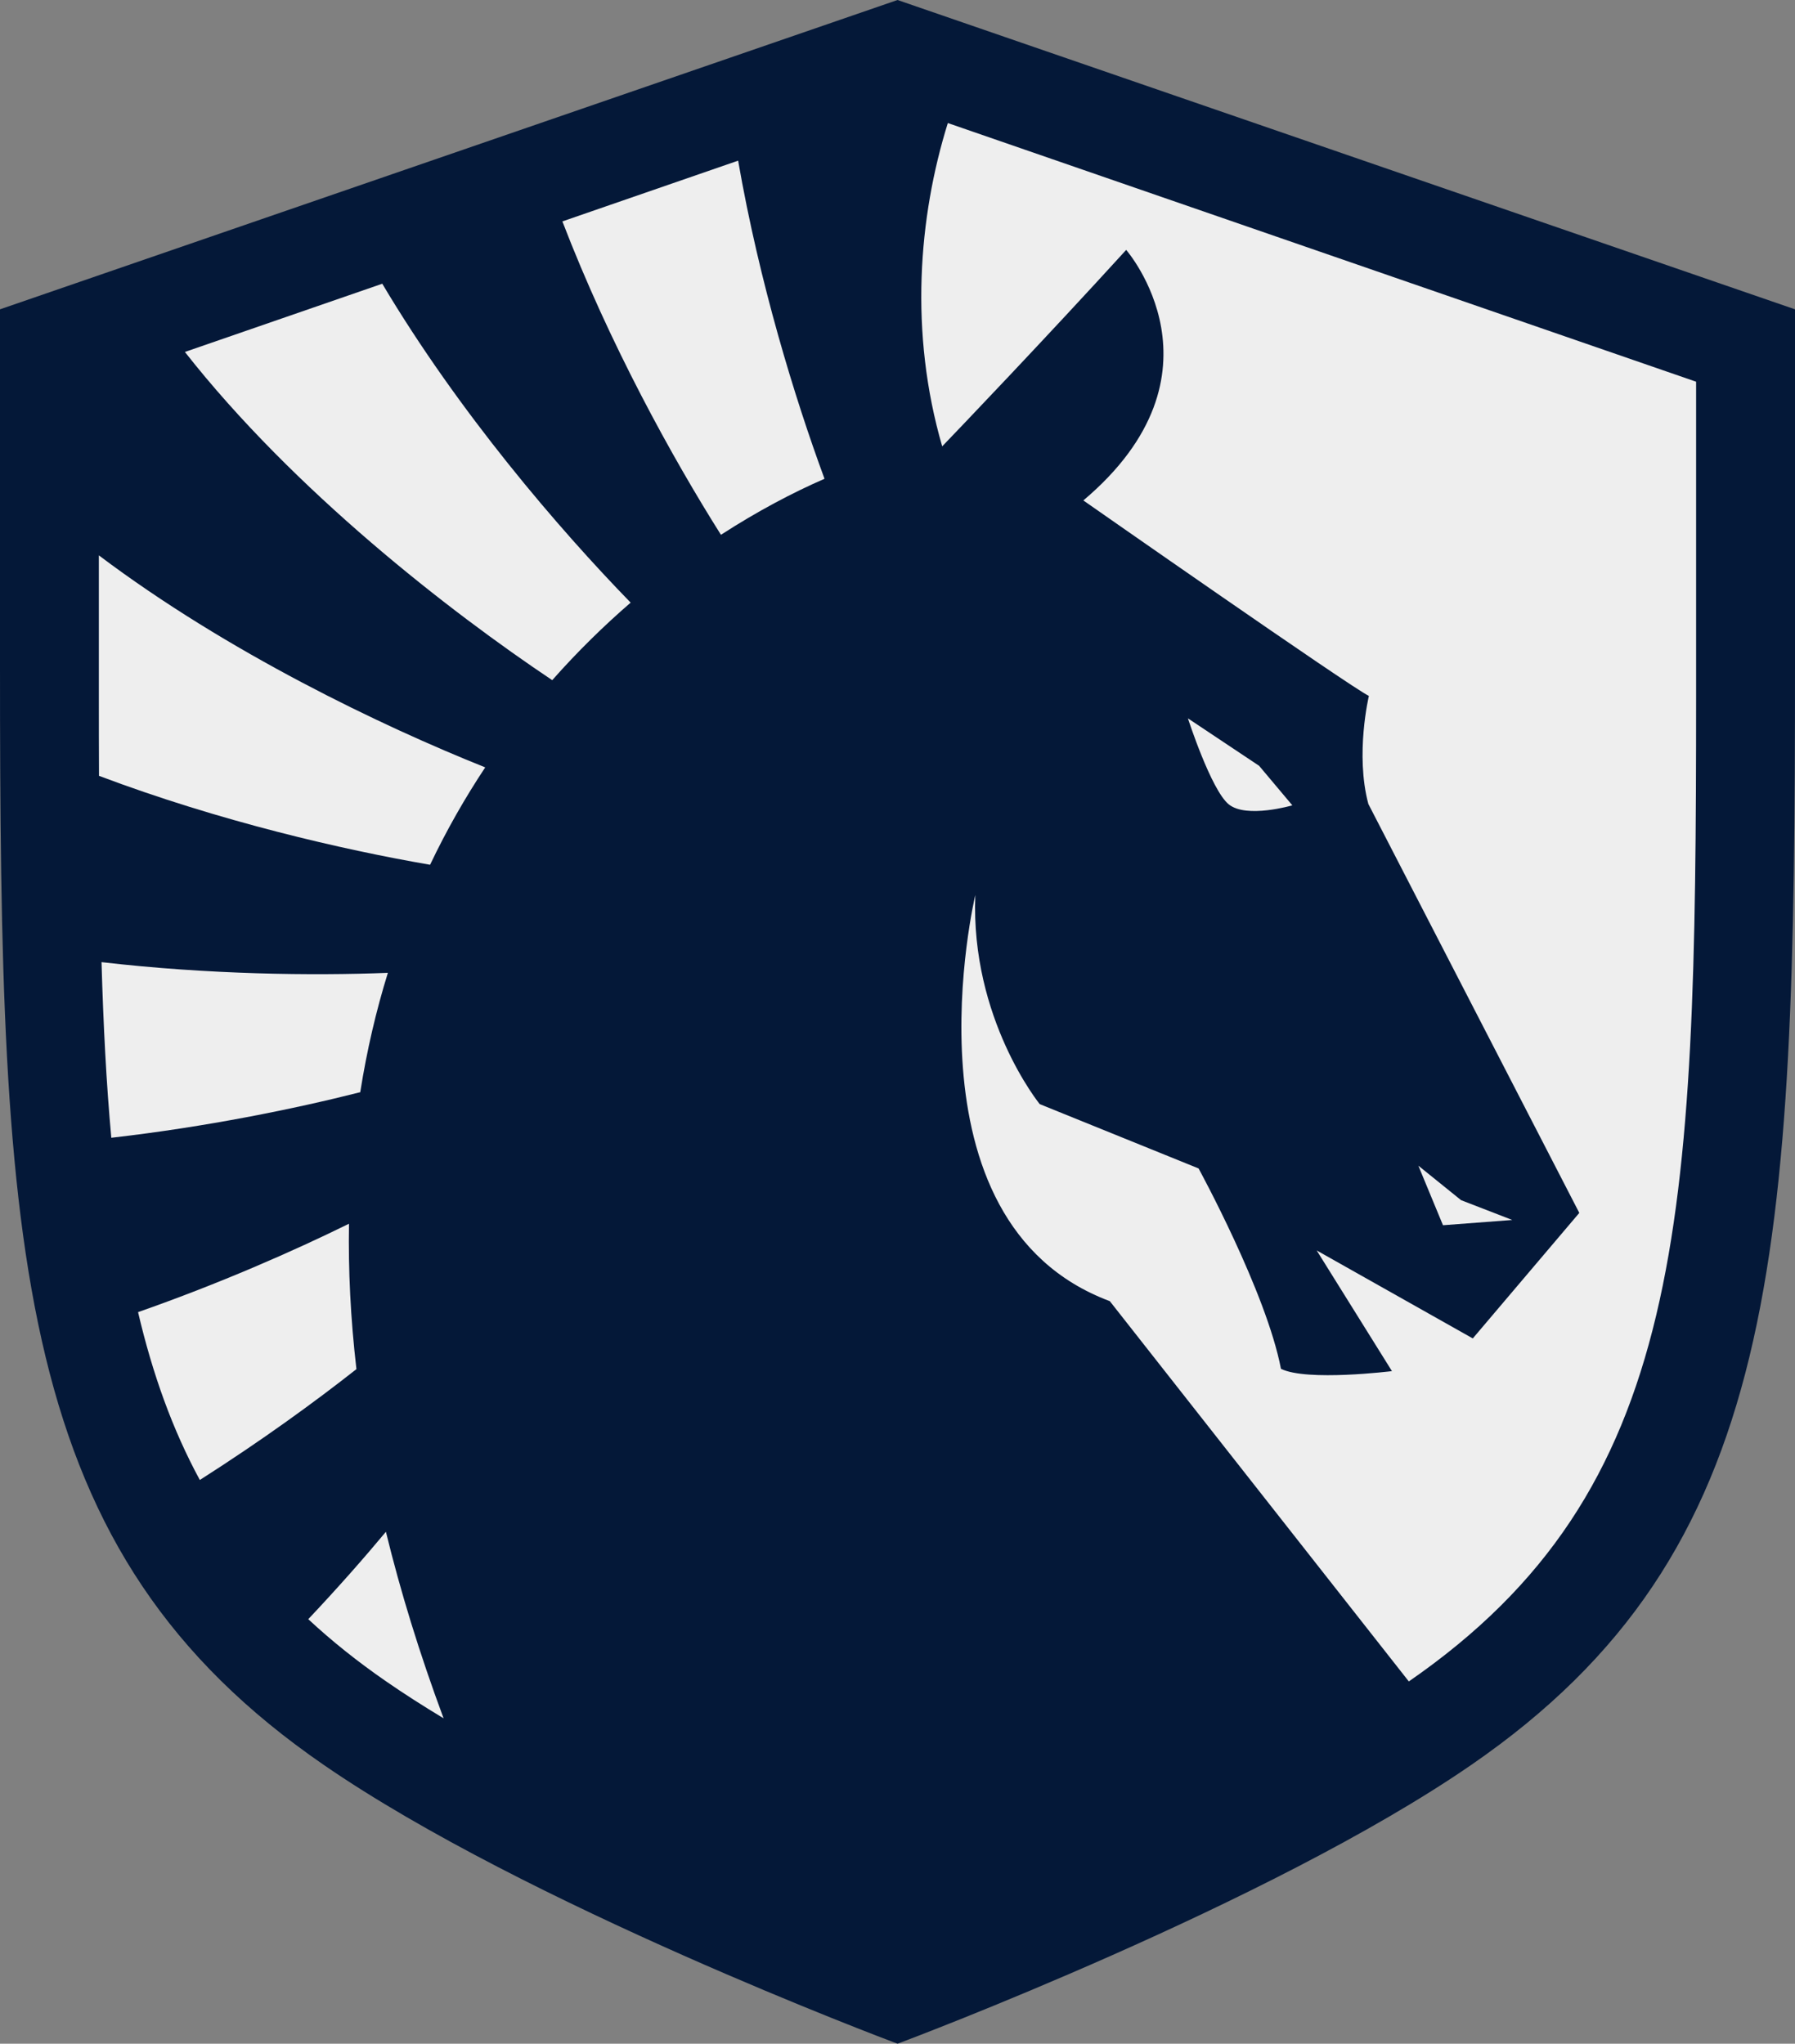
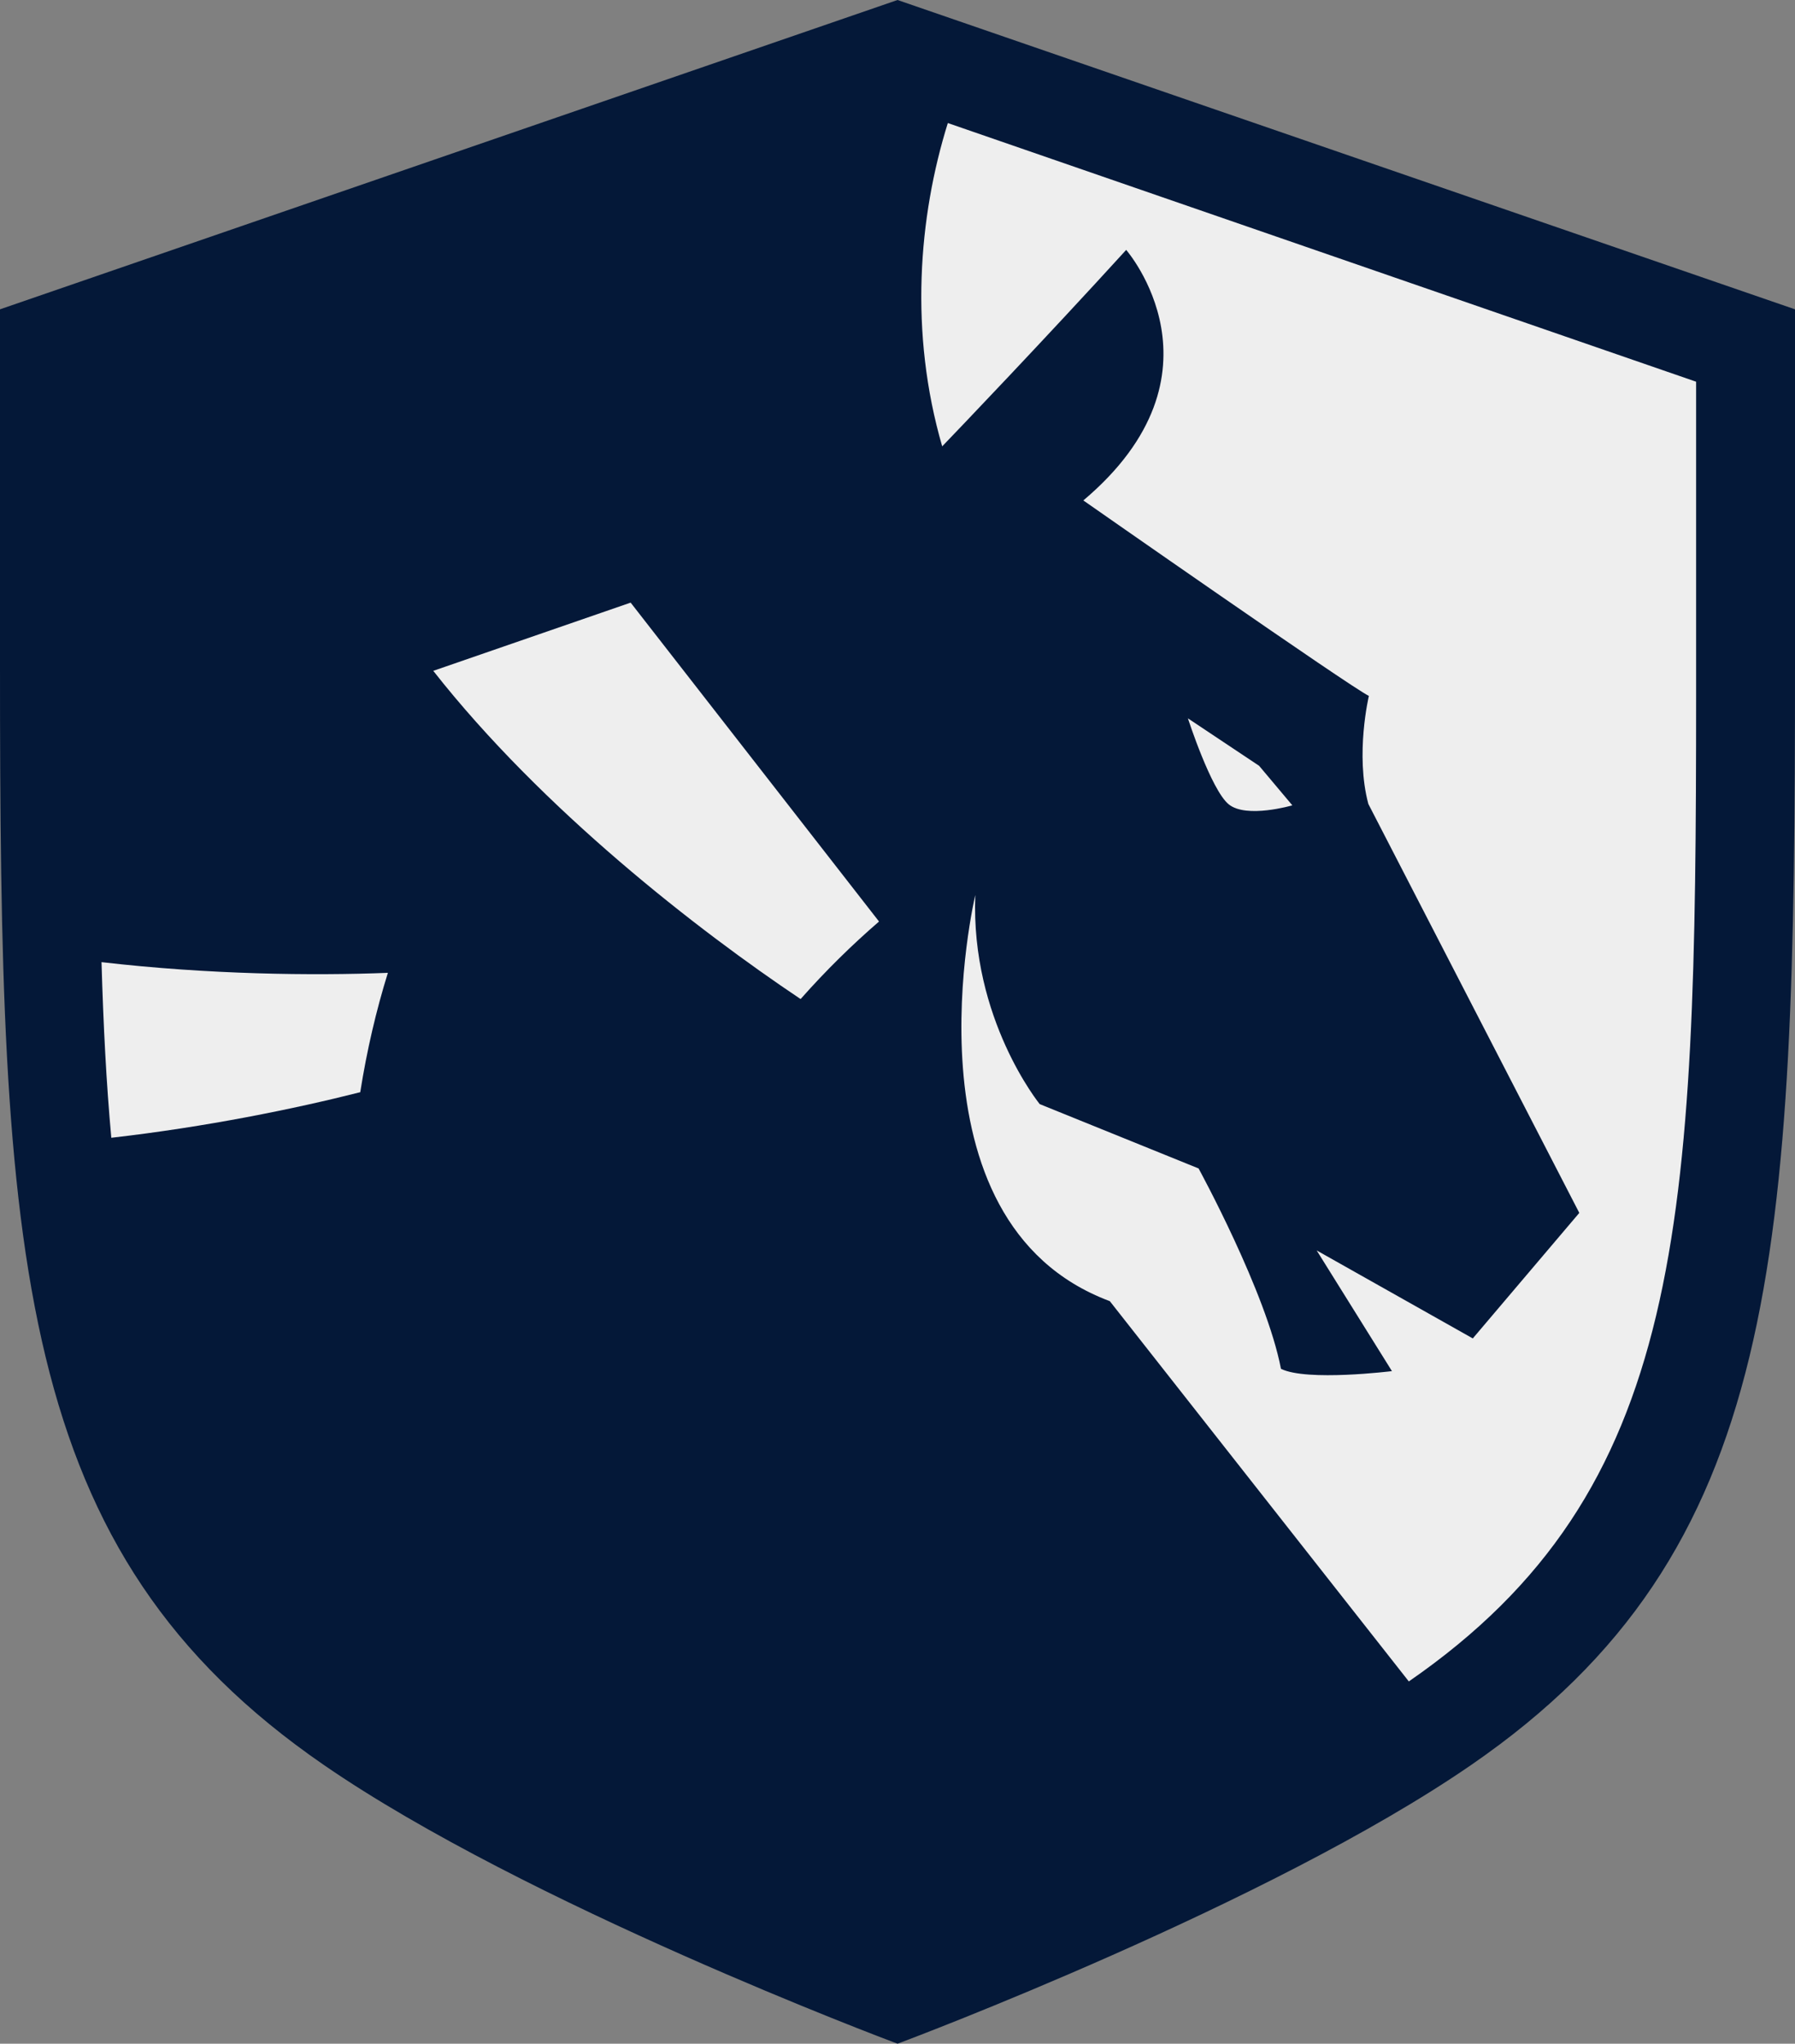
<svg xmlns="http://www.w3.org/2000/svg" viewBox="0 0 512.02 583" data-name="Layer 1" id="Layer_1">
  <rect x="0" y="0" width="512.02" height="583" fill="#808080" stroke="none" />
  <defs>
    <style>
      .cls-1 {
        fill: #041838;
      }

      .cls-1, .cls-2 {
        stroke-width: 0px;
      }

      .cls-2 {
        fill: #eee;
      }
    </style>
  </defs>
  <g id="base">
    <path d="M254.92,582.59c-1.04-.39-104.88-39.35-162.59-79.13C3.92,442.56,0,358.64,0,189.69v-101.45L256.02,0l256,88.24v101.45c0,168.96-3.92,252.87-92.33,313.77-57.71,39.78-161.53,78.75-162.57,79.13l-1.09.41-1.1-.41Z" class="cls-1" />
  </g>
  <g>
    <path d="M110.64,277.52c-21.55.84-50.98.5-81.68-3.05.52,18,1.37,34.65,2.79,50.1,27.16-3.11,52.27-8.25,71.01-13,1.89-12,4.56-23.35,7.88-34.05Z" class="cls-2" />
-     <path d="M138.41,218.91c-29.47-11.78-73.48-32.8-110.21-60.48v40.09c0,7.8,0,15.39.04,22.8,34.35,12.96,69.52,21.08,94.44,25.37,4.73-9.94,10.03-19.19,15.73-27.78Z" class="cls-2" />
-     <path d="M110.08,436.97c-6.22,7.47-13.7,15.98-22.15,24.93,6.65,6.19,14.02,12.09,22.23,17.76,5.1,3.53,10.61,7.05,16.37,10.52-6.89-18.55-12.32-36.28-16.45-53.21Z" class="cls-2" />
-     <path d="M99.55,349.09c-15.86,7.81-36.87,17.05-60.17,25.22,4.15,17.72,9.84,33.54,17.62,47.88,17.41-11.08,32.78-22.25,44.67-31.62-1.68-14.5-2.35-28.32-2.12-41.48Z" class="cls-2" />
-     <path d="M205.65,152.56c10.39-6.72,20.44-12.02,29.54-15.98-8.44-22.91-18.58-55.88-24.64-90.75l-50.13,17.33c13.47,35.06,31.44,67.54,45.22,89.39Z" class="cls-2" />
-     <path d="M179.89,171.91c-20.45-21.02-49.04-54.29-70.85-90.97l-56.3,19.46c31.13,39.63,75.52,74.05,104.78,93.63,7.23-8.18,14.76-15.54,22.37-22.12Z" class="cls-2" />
+     <path d="M179.89,171.91l-56.3,19.46c31.13,39.63,75.52,74.05,104.78,93.63,7.23-8.18,14.76-15.54,22.37-22.12Z" class="cls-2" />
    <path d="M350.49,229.45c5.05,4.12,18.15.29,18.15.29l-9.48-11.28-20.31-13.54s6.59,20.4,11.64,24.53Z" class="cls-2" />
-     <polygon points="416.77 342.37 404.58 332.53 411.61 349.52 431.37 348.02 416.77 342.37" class="cls-2" />
    <path d="M270.37,35.09c-8.38,26.84-11.03,59.82-1.61,92.24,3.82-3.96,29.45-30.75,52.48-56.04,0,0,30.7,35.22-12.22,71.47,0,0,76.51,53.48,81.45,55.76,0,0-3.96,16.63-.15,30.83l60.17,116.65-30.38,35.81-44.53-25.1,21.47,34.43s-24.26,3.01-31.66-.66c-4.18-21.83-23.5-57.16-23.5-57.16l-45.31-18.35s-19.76-24.27-18.38-59.65c0,0-22.19,93.22,38.37,115.86l85.29,108.48c78.86-54.47,81.95-130.13,81.95-281.14v-89.63l-213.45-73.79Z" class="cls-2" />
  </g>
</svg>